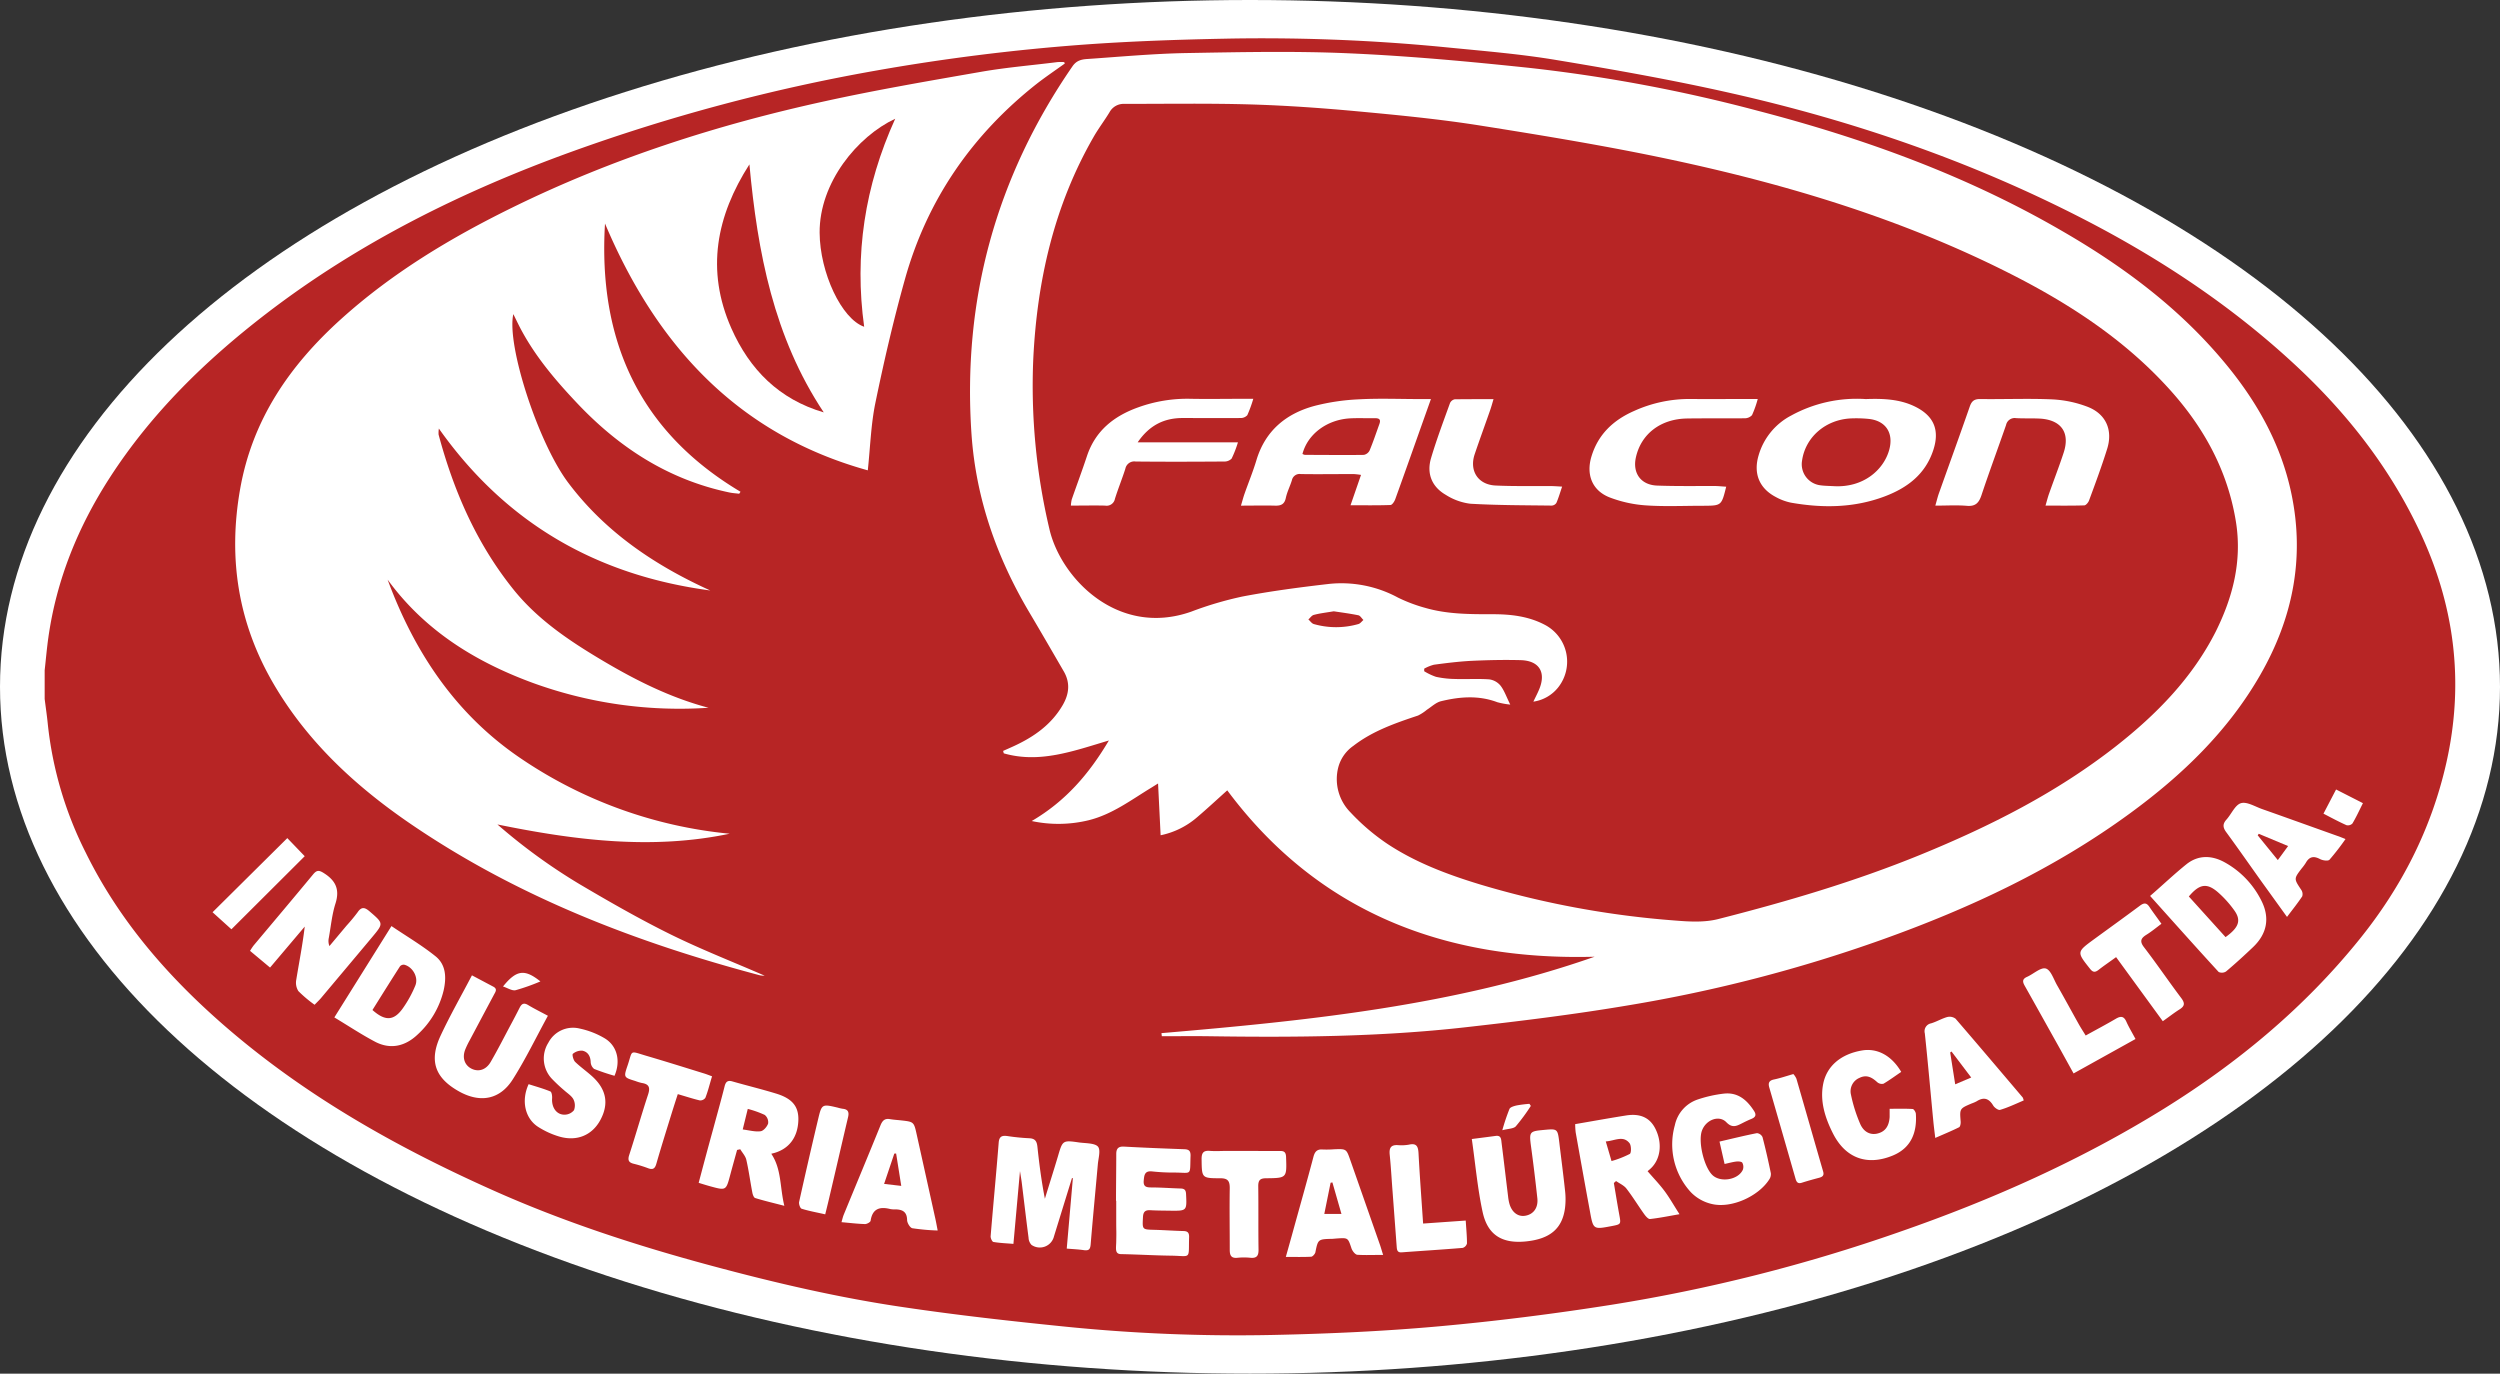
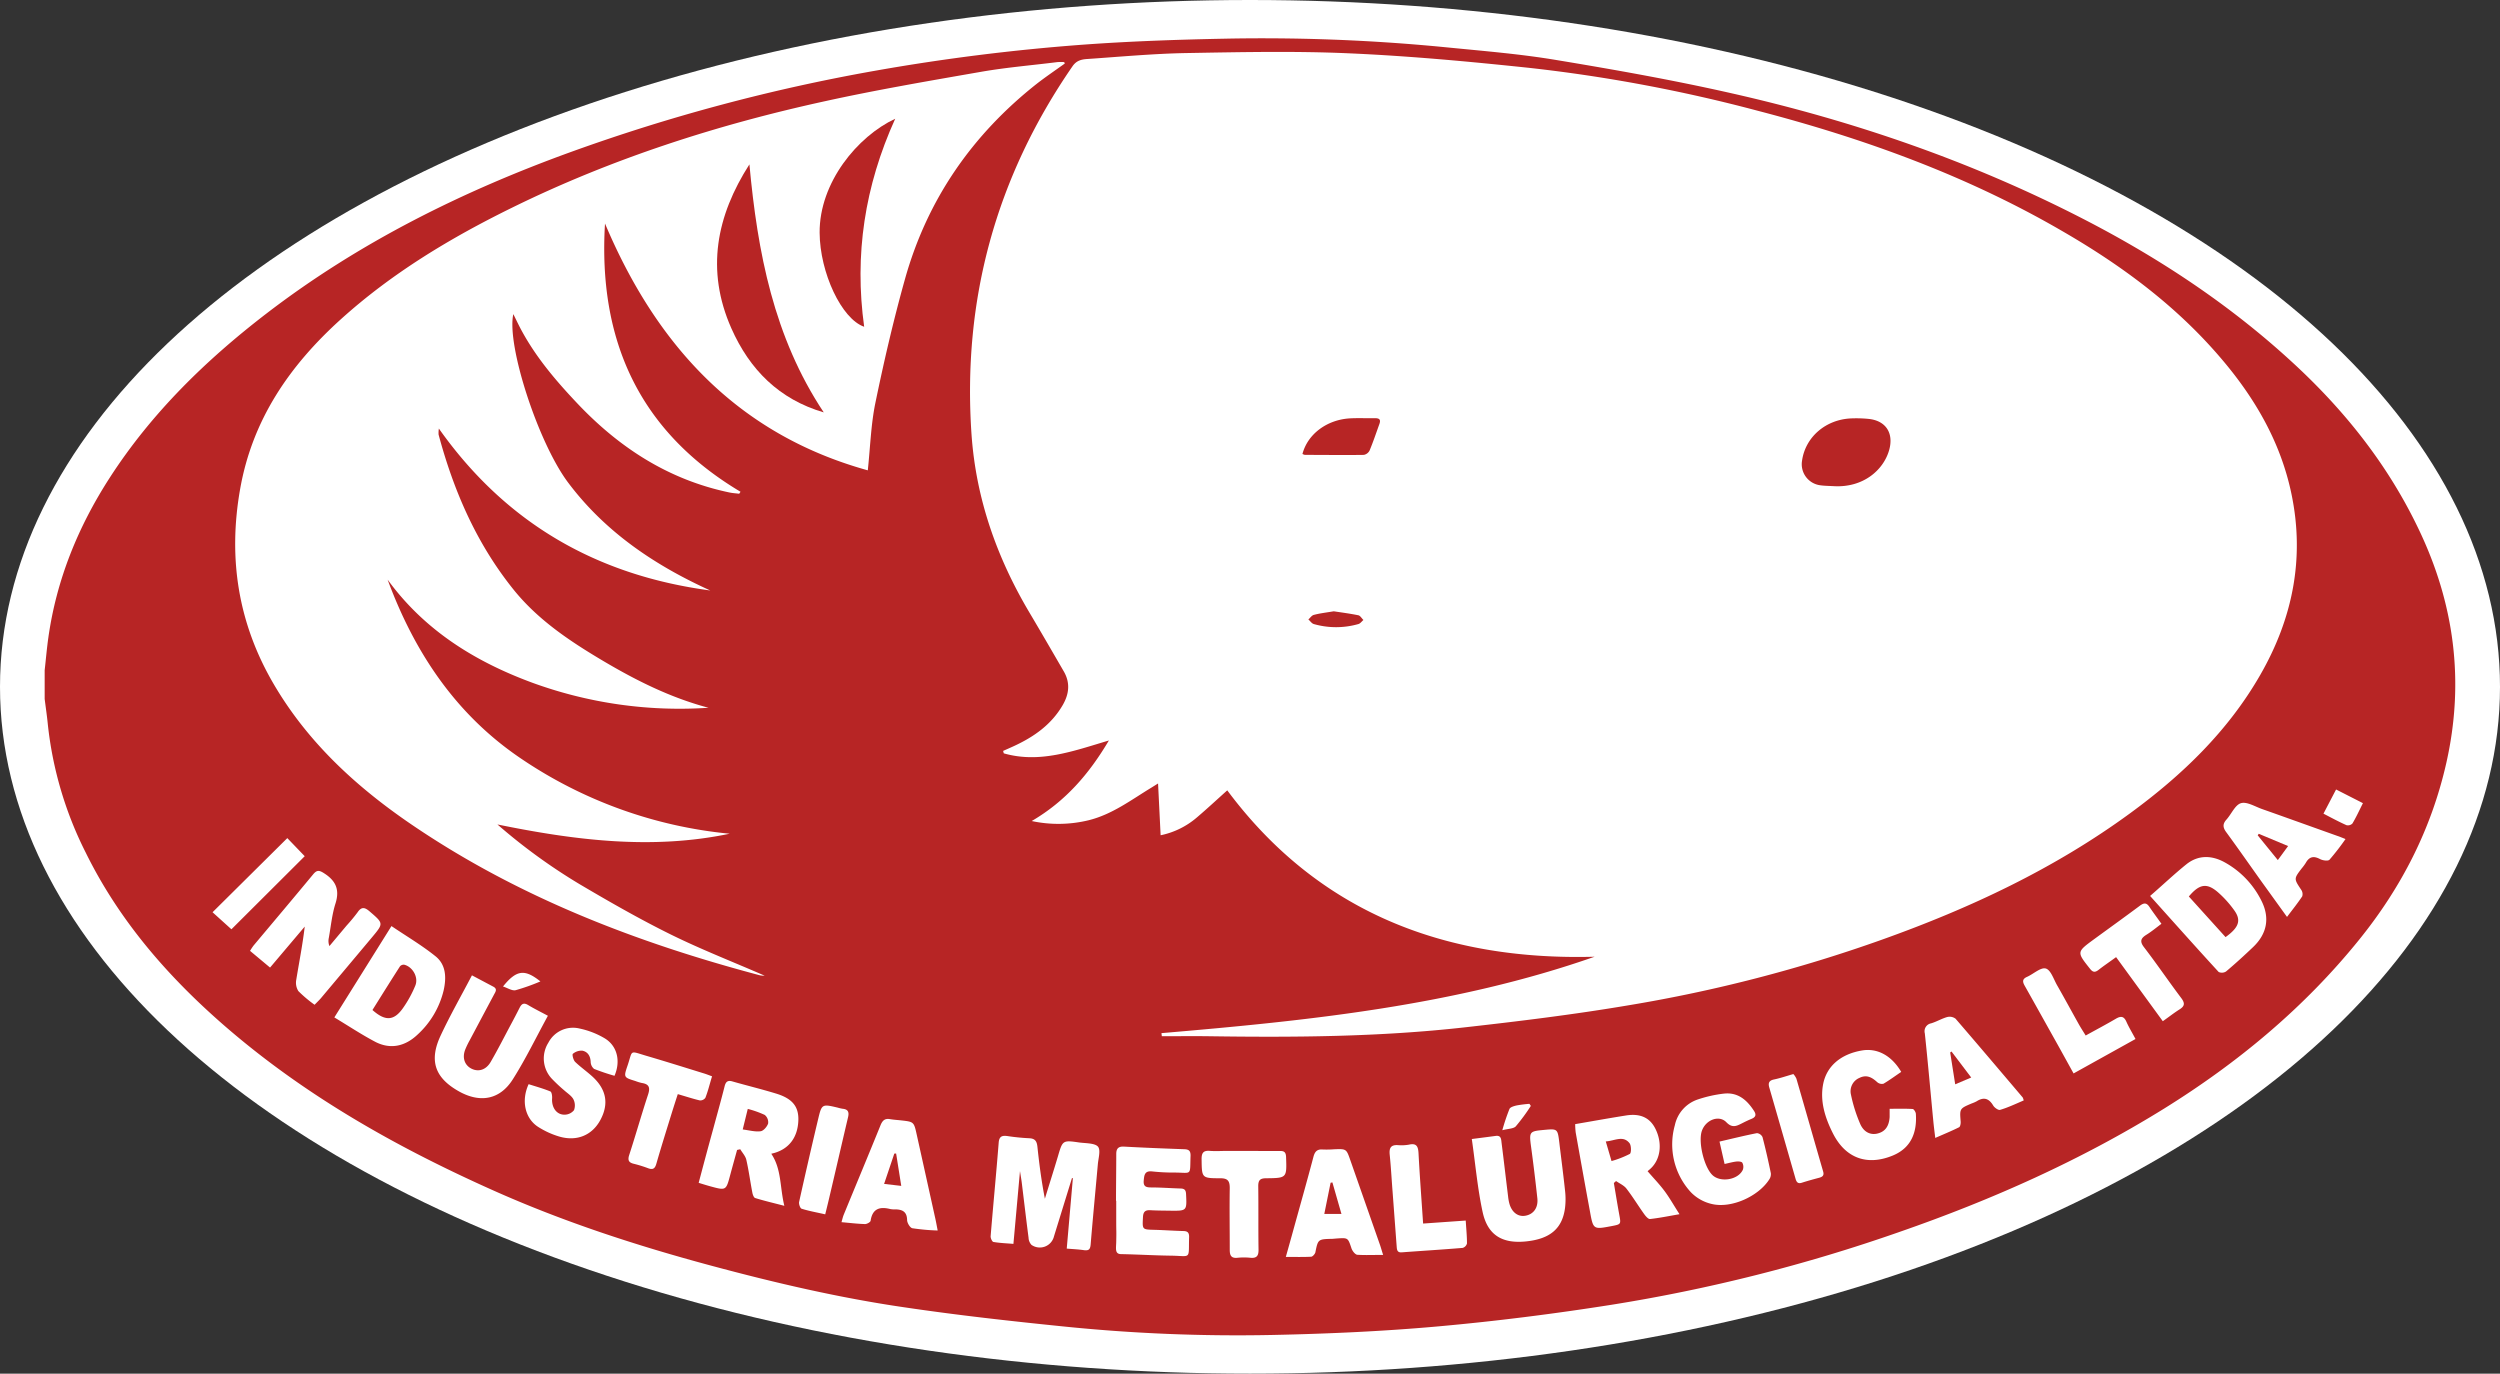
<svg xmlns="http://www.w3.org/2000/svg" viewBox="0 0 1749 961.01">
  <rect x="0" y="0" width="1749" height="961.01" fill="#333333" stroke="none" />
  <defs>
    <style>.cls-1{fill:#fff;}.cls-2{fill:#b72525;}.cls-3{fill:none;}</style>
  </defs>
  <title>Ativo 9</title>
  <g id="Camada_2" data-name="Camada 2">
    <g id="Camada_1-2" data-name="Camada 1">
      <ellipse class="cls-1" cx="874.5" cy="480.5" rx="874.5" ry="480.5" />
      <path class="cls-2" d="M31.25,489V468.9c.86-7.65,1.52-15.44,2.6-23,5.73-40.46,20.79-77.37,42.84-111.55,29.22-45.31,67.21-82.33,109.72-115C251.31,169.53,323.77,133.65,400.3,106A1282.63,1282.63,0,0,1,611.63,49.6,1445.46,1445.46,0,0,1,758.28,31.21c32.33-2.34,64.78-3.46,97.2-4.12A1313.59,1313.59,0,0,1,1010.76,33c26,2.6,52.28,4.67,78.1,9,40.75,6.75,81.59,14,121.78,23.09,86,19.38,168.95,47.91,247.51,88.44,52.72,27.21,101.83,59.69,145.53,99.91,36.32,33.34,66.57,71.29,88,115.92,25.42,52.61,32.68,107.3,19.73,164.52-10.41,46.06-31.36,86.94-60.9,123.48-38.39,47.56-84.67,86-136.45,118.19-58.37,36.21-120.72,63.95-185.46,86.41a1162.61,1162.61,0,0,1-201.36,50.89c-40.11,6.33-80.48,11.44-120.92,15.08-38.41,3.46-77,5.18-115.59,6a1193.33,1193.33,0,0,1-147.32-6c-36.76-3.73-73.49-7.83-110-13.23-45.8-6.62-90.89-17.15-135.59-29.17-52.43-14.09-104-30.87-153.53-53.07C276.71,802.23,212.57,766,156.34,717c-39.27-34.24-72.94-73.05-96.18-120.15a259.79,259.79,0,0,1-26.7-90.07C32.88,500.88,32,494.92,31.25,489Zm781.3,233.73.26,2.21c10.74,0,21.5-.13,32.24,0,60,.9,120,.49,179.62-6.2,38.32-4.3,76.65-9,114.66-15.44a1026.47,1026.47,0,0,0,177.24-45.89c61.74-22.05,120.59-49.61,173.71-88.49,36.34-26.59,68.36-57.33,91-96.76s31.16-81.32,21.9-126.21c-7.56-36.69-25.86-67.94-50-96-30.87-36.05-68.51-63.95-109.26-87.6C1376.9,123.2,1304.64,97,1229.82,77.52a1085.85,1085.85,0,0,0-160.3-30.08c-41.61-4.39-83.5-8.27-125.4-10.12-38-1.7-76.16-.86-114.24-.2-23.06.42-46.11,2.58-69.13,4.15-4,.26-7.59,1-10.36,5q-80.5,116.62-70.69,258c3.18,44.7,17.64,85.69,40.33,124,8.18,13.78,16.21,27.67,24.26,41.56,4.54,7.94,3.7,15.7-.86,23.53-7.92,13.58-20,22.05-33.82,28.47-2.58,1.21-5.23,2.34-7.83,3.51l.46,1.7c25.14,7.21,48.69-1.61,73.54-9-13.8,23.28-30.14,42.4-54,56.36a89.24,89.24,0,0,0,39.8-.55c16.47-4.06,29.77-14.22,43.9-22.8,1.37-.84,2.71-1.7,4.7-2.93l1.79,36.23a56.23,56.23,0,0,0,25.47-12.55c6.92-5.89,13.58-12.08,21.15-18.87,63.55,85.33,152.3,119.25,257,116.4-97.79,34.24-200.24,44.72-303,53.45ZM744.94,44.44l-.44-1a38.9,38.9,0,0,0-4.7,0c-17.49,2.2-35.08,3.66-52.41,6.62-37,6.46-74,12.77-110.58,20.82-75.61,16.56-149,40.2-218.6,74.42-43,21.12-83.9,45.69-119.69,78s-62,70.14-70.56,119.07c-8.49,48.4-1.32,93.67,23.4,136,23.88,40.9,57.9,72.15,96.6,98.5,74.48,50.71,157.24,82.53,243.78,105.49a16.91,16.91,0,0,0,3.22.22c-22.05-9.61-44.43-18.32-65.84-28.89s-42.71-22.76-63.44-35A403.12,403.12,0,0,1,348,576.79c53.93,11,107.8,17.93,162.49,6.48a313.4,313.4,0,0,1-147-53.27c-45-30.72-73.67-74-92.32-124.49,25.67,35.28,60.84,57.18,100.9,72a300.45,300.45,0,0,0,123.61,17.64c-26.46-7-50.45-19-73.71-32.77-23.59-14-46.31-29.11-63.57-51-25.36-31.91-41.12-68.36-51.57-107.38a21.06,21.06,0,0,1,.2-4.19c47.16,66.66,111,102.78,189.87,113.29-38.85-17.64-73.51-40.92-99.45-75.5-21.08-28.11-43.17-96.42-38.32-117.84,1.92,3.84,3.7,7.67,5.71,11.38,10.32,19.1,24.26,35.43,39.07,51.09,29.41,31.09,63.95,53.43,106.41,62.31,2.21.46,4.54.6,6.81.88l.95-1.37c-71.31-42.49-99.73-106.52-94.82-187.65,35.9,85,92.61,147.32,183.85,172.65,1.74-16.47,2.21-31.93,5.23-46.83,6-29.11,12.72-58.17,20.73-86.79,15.57-55.76,47.05-101.21,92.48-137C731.78,53.61,738.44,49.11,744.94,44.44Zm1.35,829.08c4.41.37,8.16.53,11.8,1.06s4.63-.46,4.94-4.06c1.52-18.61,3.35-37.2,5-55.79.37-4.41,2.21-10.32,0-12.66s-8.36-2.21-12.79-2.76c-11.88-1.72-11.8-1.65-15.15,9.77C737.14,819,734,828.78,731,838.64c-2.36-12.17-3.95-24.26-5.2-36.18-.4-3.9-1.5-6-5.89-6.15a148.1,148.1,0,0,1-15.24-1.54c-3.81-.49-5.69.35-6,4.81-1.72,21.79-3.84,43.53-5.62,65.29-.11,1.32,1.06,3.86,1.94,4,4.41.77,9,.93,14,1.35l4.59-50.94c.55,3.62,1,6,1.28,8.38,1.57,12.77,3.06,25.53,4.72,38.28a7.7,7.7,0,0,0,2.07,5,10.19,10.19,0,0,0,15.72-6q6.31-20.4,12.59-40.79l.62.15ZM220.09,702.94c1.65-1.72,3-3,4.26-4.41q18-21.41,36-42.89c8.09-9.7,8-9.61-1.74-18-3.29-2.84-5.62-3.53-8.4.55a120.68,120.68,0,0,1-7.74,9.35l-12,14.33a9.7,9.7,0,0,1-.44-5.67c1.48-8.14,2.21-16.47,4.72-24.26,3-9.59.15-15.79-8-21-3.44-2.21-5.07-2.4-7.67.75-13.8,16.69-27.78,33.23-41.7,49.83a41.89,41.89,0,0,0-2.45,3.7l14,11.69,24.26-28.67c-1.48,12.66-3.92,24.87-5.91,37.13a11,11,0,0,0,1.46,8A89.33,89.33,0,0,0,220.09,702.94ZM488.77,827.5c3.2,1,5.67,1.76,8.18,2.45,11,3,11,3,13.91-7.94,1.57-5.84,3.2-11.66,4.81-17.51l2.21-.49c1.48,2.47,3.66,4.76,4.26,7.43,1.72,7.54,2.73,15.24,4.19,22.84.26,1.41,1,3.55,2,3.86,6.26,1.94,12.68,3.44,20.4,5.45-3.22-13.08-1.85-25.6-9.15-36.43l2.21-.57c10.47-3.06,16.41-11.2,16.74-23,.26-9.46-4.21-15.06-15.55-18.52-10.1-3.09-20.35-5.58-30.52-8.49-3.35-1-4.72.18-5.53,3.42-2.49,9.9-5.27,19.73-7.92,29.59-3.44,12.39-6.73,24.78-10.21,37.88ZM1102,786.44a52.77,52.77,0,0,0,.35,5.8c3.31,18.54,6.62,37.11,10.05,55.63,2.21,12.33,2.43,12.3,14.91,9.94,6.84-1.3,6.77-1.28,5.53-8-1.35-7.39-2.54-14.77-3.79-22.18l1.54-1.37c2.45,1.72,5.49,3,7.25,5.27,4.41,5.71,8.18,11.91,12.37,17.79,1.06,1.48,2.89,3.64,4.15,3.51,6.62-.73,13.23-2.09,20.62-3.37-4-6.2-6.92-11.44-10.47-16.21s-7.81-9.17-11.86-13.87c.37-.33,1.32-1.1,2.21-1.94,6.86-6.42,8.25-17.42,3.42-27.43-3.84-8-10.61-11.25-20.79-9.61C1125.9,782.23,1114.3,784.33,1102,786.44ZM233.91,711.78c10.05,6.06,19,12,28.47,17,10.8,5.67,21.08,3.18,29.66-4.9A61.25,61.25,0,0,0,310.34,693c2-8.82,1.85-17.95-5.6-23.95-9.5-7.65-20.13-13.91-30.87-21.17Zm1270.28-85c16.34,18.21,32,35.81,48,53.23a5.42,5.42,0,0,0,5.14-.35c6.46-5.45,12.72-11.16,18.85-17,9.88-9.37,12-20.57,5.82-32.68a62.2,62.2,0,0,0-25.62-26.7c-8.82-4.87-18.15-5.31-26.46,1.12C1521.3,611.3,1513.25,619,1504.19,626.82ZM1206.52,814.32c3.24-.71,5.76-1.43,8.33-1.72,1.39-.15,3.59,0,4.1.9a6.06,6.06,0,0,1,.33,4.9c-3.26,7-15.44,9.06-21.15,3.79-6-5.58-10.28-23.55-7.43-31.24s12-11,17-5.89c4.06,4.23,7.06,2.82,10.89.86,2.21-1.12,4.41-2.21,6.62-3.11,2.93-1.17,3.75-2.76,1.9-5.62-5-7.76-11.42-13.23-21.21-12.08a89.43,89.43,0,0,0-18.41,4.17,24.26,24.26,0,0,0-15.77,17.95A49.44,49.44,0,0,0,1182.86,834a29.55,29.55,0,0,0,14.8,8.33c13.63,3.24,32.57-5.38,40.11-17.2a6.61,6.61,0,0,0,1.1-4.41c-1.74-8.45-3.64-16.87-5.82-25.2a4.9,4.9,0,0,0-3.86-2.78c-8.58,1.68-17.09,3.79-26.22,5.91ZM383.39,710.68c-5.25-2.82-9.68-5-13.87-7.52-2.82-1.7-4.41-1.17-5.89,1.65-2,3.95-4,7.83-6.11,11.73-4.72,8.82-9.26,17.84-14.29,26.46-3.24,5.6-8.62,7.1-13.45,4.61s-6.62-7.78-4.17-13.67a59.25,59.25,0,0,1,3-6.17q8.43-15.88,16.89-31.75c1-1.94,2.82-4.06-.4-5.76l-14.93-7.92c-7.52,14.38-15.3,28-21.92,42.18-8.31,17.79-3.86,29.81,13.23,39.23,14.6,8,28.27,5.56,37.24-8.58S374.92,726,383.3,710.66Zm646.29,86.22c2.54,17.64,4,34.55,7.56,51s14,22.34,30.63,20.57,25.27-9,27.06-23.7a51.56,51.56,0,0,0,0-11.6c-1.19-11.2-2.67-22.38-4-33.58-1.21-10-1.21-10-11-9.08s-10.23,1.21-8.82,11.55q2.45,18.06,4.41,36.18c.73,6.62-2.58,11.2-8.22,12.26-5.25,1-9.68-2.32-11.38-8.62a33.24,33.24,0,0,1-.84-4.67c-1.54-12.59-3-25.18-4.59-37.77-.29-2.32-.2-5.27-4.06-4.76-5.23.71-10.5,1.37-16.78,2.18ZM780.91,840.11l0,13.56c0,10.39.2,5,0,15.44-.13,4.41-1,8.2,3.31,8.27,11.62.22,23.26.93,34.88,1.08,14.69.2,12.3,3.15,12.81-13.23,0-3-1.21-3.95-4.08-4-6.62-.15-13.38-.66-20.09-.84-8.82-.22-8.56-.13-8.11-9,.2-3.75,1.7-4.92,5.2-4.72,4.56.26,9.17.26,13.76.33,11.84.15,11.75.13,11.18-11.64-.13-2.67-1-3.79-3.68-3.88-6.88-.2-13.74-.73-20.62-.75-3.57,0-5.71-.53-5.31-4.87.35-3.9.73-6.92,5.91-6.33a137.37,137.37,0,0,0,15.3.79c12.88,0,11,2.76,11.55-11.91,0-3.22-1.12-4.28-4.28-4.41-14.09-.49-28.18-1.06-42.25-1.83-4-.22-5.45,1.41-5.45,5.12,0,11-.18,21.9-.18,32.81Zm-351-87.49c4.41-10.21,2-20.86-6.84-26.2a58,58,0,0,0-17.51-6.84,19.43,19.43,0,0,0-21.94,9.92,20.66,20.66,0,0,0,2.67,25.42,115.14,115.14,0,0,0,8.47,7.92c2.21,2,5,3.7,6.37,6.17a9.48,9.48,0,0,1,.44,7.67,8.53,8.53,0,0,1-6.5,3.15c-5.69.13-9.24-5-8.82-11.42.13-1.63-.26-4.41-1.21-4.83-5-2.05-10.19-3.48-15.21-5.09-5.29,11.44-2.6,23.92,6.62,29.86a58,58,0,0,0,14.77,6.77c12.37,3.64,23.09-.93,28.8-11.58,6.06-11.29,4.28-21.37-5.6-30.41-3.9-3.55-8.31-6.62-12.06-10.25-1.28-1.26-2.21-5.14-1.59-5.62a9.39,9.39,0,0,1,6.62-2.21c3.73.75,5.64,3.64,5.84,7.76a6.61,6.61,0,0,0,2.4,5A149.29,149.29,0,0,0,429.87,752.62Zm985.86,17.27a9.39,9.39,0,0,0-.64-2.05c-15.61-18.39-31.2-36.82-47-55.13a6.88,6.88,0,0,0-5.87-1.19c-3.86,1.08-7.41,3.26-11.25,4.41a5.6,5.6,0,0,0-4.51,6.51q0,.23.1.46c2.21,20.66,4,41.34,6,62,.33,3.4.79,6.79,1.3,11.2,6.2-2.71,11.53-4.9,16.67-7.47.84-.42,1.21-2.65,1.1-4-.71-9.06-.77-9.06,7.78-12.68a22.91,22.91,0,0,0,3.4-1.48c5-3.18,8.6-2.07,11.62,3,.9,1.5,3.59,3.37,4.78,3C1404.75,774.85,1410.13,772.29,1415.73,769.89ZM1600,641.47c4.06-5.38,7.56-9.75,10.65-14.4a5.34,5.34,0,0,0-.71-4.54c-5.16-7.76-5.23-7.72.33-15a34.9,34.9,0,0,0,2.82-3.81c2.45-4.41,5.51-5.09,10-2.71,1.85,1,5.62,1.52,6.62.46A172.93,172.93,0,0,0,1640.92,587c-2.54-1-4.12-1.7-5.73-2.21-17.64-6.28-35.1-12.59-52.68-18.79-4.94-1.74-10.65-5.34-14.77-4.08s-6.62,7.63-10.19,11.55c-2.73,3.06-2.43,5.56,0,8.82,8.42,11.49,16.56,23.2,24.85,34.79,5.58,7.72,11.18,15.5,17.53,24.32ZM656,860.86c-.68-3.48-1.1-5.87-1.63-8.25q-6.48-29.35-13-58.7c-2-9.08-2-9.08-10.89-10.08-2.62-.29-5.27-.44-7.85-.88-3.64-.64-5.27,1-6.62,4.28-8.45,20.86-17.13,41.63-25.69,62.47-.62,1.52-1,3.15-1.61,5.34,6,.53,11.25,1.17,16.47,1.32,1.35,0,3.77-1.35,3.9-2.34,1.3-8.64,6.62-10,13.85-8.14a16.84,16.84,0,0,0,3.68.2c4.83.13,7.89,1.74,8,7.41,0,2.05,2.05,5.45,3.66,5.78A148.64,148.64,0,0,0,656,860.86Zm311.63,17.07c-1-3.15-1.46-4.81-2-6.44l-20.95-59.84c-2.78-7.94-2.76-7.94-11.38-7.61a66.71,66.71,0,0,1-7.94.15c-3.92-.31-5.51,1.48-6.48,5.14-4.41,16.69-9.11,33.3-13.72,49.94-1.81,6.62-3.64,13.08-5.6,20.07,6.62,0,12.17.15,17.64-.13,1.08,0,2.58-1.72,3-2.93,1.87-9.37,1.87-9.37,12-9.59l3.15-.26c7.81-.53,7.65-.49,10.17,7,.6,1.76,2.51,4.21,4,4.41C955.15,878.2,960.9,877.93,967.63,877.93Zm362.48-128c-6.79-11.58-16.87-16.87-27.58-15-14.84,2.56-24.52,11-27,23.24s1.37,24.12,6.95,35.06c8.82,17.18,23.92,22.51,41.7,15.19,13-5.36,17-16.32,16.16-29.08,0-1.26-1.41-3.42-2.21-3.48-5.34-.33-10.69-.15-16.14-.15v5.76c-.44,6.62-3.26,10.39-8.82,11.62-4.63,1-9.24-1-11.77-6.79a105.35,105.35,0,0,1-6.46-20.44,10.17,10.17,0,0,1,6-11.8c5-2.43,8.69-.33,12.33,3a5,5,0,0,0,4.41,1.12c4.19-2.47,8.14-5.4,12.46-8.31ZM870.43,805.17H858.79c-4.06,0-8.14.29-12.15,0-4.65-.42-6.06,1.21-6,5.91.18,13,0,13.23,13.08,13.23,5.16,0,6.62,1.81,6.62,6.79-.24,14.44,0,28.91,0,43.37,0,3.92,1.1,5.93,5.42,5.47a45.27,45.27,0,0,1,9,0c4.41.42,5.78-1.35,5.71-5.71-.22-14.8,0-29.61-.2-44.43,0-4.23,1.39-5.45,5.47-5.49,14.6-.13,14.51-.24,14-14.77-.11-3.15-1.06-4.41-4.3-4.3C887,805.32,878.7,805.17,870.43,805.17Zm641.66-158.94c-3.09-4.41-5.84-8-8.36-11.77-1.9-2.84-3.62-3-6.42-1-10.74,8-21.63,15.83-32.46,23.73-12,8.82-12,8.82-2.8,20.42,1.92,2.45,3.35,3,6,1,3.81-3,7.92-5.76,12.37-9l32.68,44.83c4.28-3,7.89-5.87,11.75-8.29s3.66-4.56,1.08-8c-8.82-11.71-17-23.79-25.93-35.41-3.09-4-2.45-6.2,1.48-8.69,3.64-2.23,6.88-4.94,10.72-7.81ZM498.16,753c-2.36-.86-4.28-1.65-6.24-2.21-13.23-4.1-26.46-8.25-39.89-12.19-12-3.55-9.24-4.15-13,6.88-2.8,8.25-2.65,8.29,5.42,10.78a32.1,32.1,0,0,0,4.54,1.39c5.14.77,6,3.24,4.41,8.07-4.61,14-8.64,28.29-13.23,42.38-1.12,3.55-.37,5.23,3.24,6.09a87.14,87.14,0,0,1,10.08,3.13c3.24,1.19,4.7.26,5.67-3.09,3.31-11.51,6.9-22.93,10.43-34.38,1.48-4.78,3-9.53,4.59-14.4,5.69,1.65,10.54,3.26,15.44,4.41a4.41,4.41,0,0,0,3.86-1.83C495.36,763.27,496.51,758.29,498.16,753Zm952.56-2.05L1494,726.89c-2.32-4.41-4.61-8.11-6.37-12.08s-3.92-4.12-7.39-2.09c-6.79,4-13.78,7.67-21.1,11.73-1.72-2.82-3.24-5.14-4.61-7.54-5.16-9.24-10.19-18.52-15.44-27.72-2.4-4.21-4.41-10.74-7.94-11.64s-8.51,3.84-13,5.84c-3.37,1.5-3.29,3.35-1.68,6.22,7.89,14,15.66,28,23.44,41.9,3.53,6.35,7,12.66,10.76,19.47ZM995.61,856c-1.12-16.74-2.34-32.83-3.2-49-.24-4.67-1.17-7.45-6.62-6.22a29.48,29.48,0,0,1-7.89.35c-5.18-.29-6.11,2.34-5.64,6.9.88,8.58,1.32,17.18,2,25.78l2.87,38.41c.18,2.21.4,4.17,3.53,3.92,14.2-1.06,28.44-1.92,42.64-3.11a4.41,4.41,0,0,0,3-3.13c0-5.18-.53-10.36-.88-16ZM161.9,650.13,213.18,599,201,586.34l-52.3,51.86ZM1254.63,751.41c-5.07,1.46-9.26,2.91-13.54,3.79-3.55.73-4.19,2.58-3.29,5.64q9.22,31.91,18.37,63.83c.71,2.47,1.74,3.64,4.41,2.76,4-1.28,8.09-2.4,12.15-3.48,2.45-.66,3.53-1.72,2.73-4.41-6.26-21.61-12.41-43.24-18.68-64.85A11.66,11.66,0,0,0,1254.63,751.41ZM577.32,849.55c1.1-4.41,2.05-8.25,2.91-12,4.41-18.65,8.67-37.33,13.08-56,.79-3.35.13-5.47-3.68-5.84a27.34,27.34,0,0,1-3.59-.82c-11-2.6-11.14-2.62-13.74,8.33q-6.81,28.66-13.23,57.62c-.33,1.48.71,4.41,1.72,4.78C566,847.26,571.48,848.21,577.32,849.55Zm1057-297.23-8.82,16.91c5.78,3,10.85,5.73,16.1,8.07a4.41,4.41,0,0,0,4.15-1.17c2.65-4.41,4.83-9.22,7.36-14.24ZM378.07,686.6c-11-8.82-16.76-8.11-26.17,3.55,3.18,1,6.26,3.15,8.82,2.6A143.79,143.79,0,0,0,378.07,686.6Zm692.86,87.05-.93-1.41a85.69,85.69,0,0,0-8.82,1.1c-1.87.42-4.54,1.15-5.16,2.49a145.17,145.17,0,0,0-5,14.88c4.15-1.1,7.83-1,9.44-2.73A136.84,136.84,0,0,0,1071,773.66Z" />
      <path class="cls-3" d="M812.55,722.79c102.73-8.82,205.07-19.21,302.83-53.54-104.65,2.84-193.4-31.09-257-116.4-7.59,6.79-14.22,13-21.15,18.87a56.23,56.23,0,0,1-25.45,12.52L810,548c-2,1.23-3.31,2.21-4.7,2.93-14.13,8.58-27.43,18.74-43.9,22.8a89.24,89.24,0,0,1-39.8.55c23.9-14,40.22-33.08,54-56.36-24.85,7.39-48.51,16.21-73.54,9l-.46-1.7c2.6-1.17,5.25-2.21,7.83-3.51,13.78-6.5,25.93-14.88,33.82-28.47,4.56-7.83,5.4-15.57.86-23.53-8-13.91-16-27.78-24.26-41.56-22.76-38.32-37.13-79.38-40.33-124q-10.05-141.41,70.69-258c2.89-4,6.42-4.67,10.47-4.94,23-1.54,46.06-3.73,69.13-4.15,38.08-.68,76.23-1.5,114.24.2,41.9,1.87,83.79,5.73,125.38,10.14a1085.85,1085.85,0,0,1,160.33,30.05c74.79,19.54,147.07,45.73,214.15,84.8,40.75,23.75,78.34,51.55,109.26,87.6,24.1,28.11,42.38,59.36,50,96,9.26,44.89.82,86.88-21.9,126.21s-54.68,70.14-91,96.76c-53.12,38.83-112.06,66.44-173.71,88.49a1026.48,1026.48,0,0,1-177.22,46.17c-38,6.35-76.34,11-114.66,15.44-59.69,6.62-119.64,7.1-179.62,6.2-10.74-.15-21.48,0-32.24,0Zm244-229.85a56.49,56.49,0,0,1-9.11-1.59c-13.23-4.94-26.46-3.9-39.54-.66-3.51.86-6.62,3.86-9.7,5.91a31.29,31.29,0,0,1-6.24,4.08c-15.92,5.29-31.75,10.78-45.25,21.21a26.59,26.59,0,0,0-10.61,15.28,33.08,33.08,0,0,0,8.67,31.31,148.86,148.86,0,0,0,25.58,21.85c19.85,13.23,42,21.45,64.65,28.4a641.66,641.66,0,0,0,136.91,25.36c9.92.79,20.46,1.39,29.92-1,48.16-12.26,95.81-26.31,141.91-45.14,48.51-19.85,94.93-43.31,136.38-75.74,28.47-22.27,53.41-47.72,69.72-80.46,12-24.12,18.5-49.35,14.22-76.65-5.82-37-23.31-68-48.51-95.12-31.49-34-69.77-58.65-110.78-79.38-74.66-37.62-154-61.61-235.38-79-44.21-9.46-88.91-16.82-133.58-23.9-28.67-4.54-57.68-7.34-86.61-10.05-24.92-2.32-49.92-4.08-75-4.81-29.24-.84-58.54-.29-87.8-.37a11.2,11.2,0,0,0-10.41,5.82c-3.55,5.87-7.74,11.38-11.16,17.33-27.47,48.07-39.38,100.42-42,155.14a435.69,435.69,0,0,0,11.25,119.07c7.89,34.4,47.91,76,99.23,57.93a245.55,245.55,0,0,1,36-10.65c20-3.75,40.33-6.37,60.62-8.82A83.22,83.22,0,0,1,978,417.83a108.29,108.29,0,0,0,19.21,7.25c15.24,4.41,30.87,4.52,46.66,4.41,12.59,0,25,1.28,36.49,7.21a29.06,29.06,0,0,1,9.9,43.77,27.12,27.12,0,0,1-17.49,10.12c1.68-3.51,2.87-5.82,3.9-8.2,5.27-12.15.35-20.48-12.83-20.84-11.62-.31-23.28,0-34.91.51-8.6.42-17.18,1.57-25.71,2.69a29.06,29.06,0,0,0-6.81,2.76v1.76a40.73,40.73,0,0,0,8.25,3.92,66.79,66.79,0,0,0,13.08,1.5c8.09.22,16.21-.31,24.26.29a12.33,12.33,0,0,1,7.83,4.41C1052.47,483.06,1053.91,487.36,1056.58,492.94ZM933.1,427.67c-5.76,1-9.94,1.46-14,2.49-1.43.37-2.51,2.07-3.77,3.18,1.26,1.1,2.34,2.76,3.77,3.2a56.69,56.69,0,0,0,31.24,0c1.32-.35,2.34-1.87,3.51-2.84-1.17-1.15-2.21-3-3.55-3.29C944.12,429.19,937.79,428.4,933.1,427.67Z" />
      <path class="cls-3" d="M744.94,44.44c-6.48,4.72-13.23,9.24-19.45,14.2C680,94.38,648.65,139.83,633,195.59c-8,28.67-14.69,57.68-20.73,86.79-3.09,14.91-3.48,30.36-5.23,46.83-91.2-25.34-148-87.6-183.85-172.65-4.9,81.12,23.55,145.16,94.82,187.65l-.95,1.37c-2.21-.29-4.56-.42-6.81-.88-42.42-8.91-77-31.24-106.37-62.34-14.82-15.66-28.67-32-39.07-51.09-2-3.7-3.79-7.54-5.71-11.38-4.85,21.41,17.24,89.72,38.32,117.84,25.93,34.6,60.59,57.82,99.45,75.5C418,402.71,354.17,366.59,307,299.93a21.06,21.06,0,0,0-.2,4.19c10.45,39,26.22,75.48,51.57,107.38,17.35,21.83,40,37,63.57,51,23.24,13.78,47.28,25.8,73.71,32.77a300.45,300.45,0,0,1-123.61-17.64c-40.06-14.84-75.23-36.74-100.9-72,18.65,50.49,47.25,93.76,92.32,124.49a313.4,313.4,0,0,0,147,53.27C455.8,594.79,402,587.75,348,576.86a403.12,403.12,0,0,0,57.68,41.9c20.73,12.33,41.76,24.26,63.39,34.95s43.75,19.27,65.84,28.89a16.91,16.91,0,0,1-3.22-.22c-86.55-23-169.3-54.77-243.78-105.49-38.7-26.35-72.77-57.59-96.6-98.5C166.59,436,159.4,390.63,168,342.29c8.58-48.84,34.79-86.66,70.56-119.07s76.65-56.84,119.69-78c69.66-34.16,143-57.79,218.6-74.31,36.63-8,73.62-14.33,110.56-20.75,17.33-3,34.93-4.52,52.41-6.62a38.9,38.9,0,0,1,4.7,0ZM524.29,115c-23.06,36-30.65,74-12.68,114.66,12.83,29,33.43,49.79,64.65,58.9C541.29,235.81,530,176.39,524.29,115Zm102-31.88c-26.46,12.37-53.07,44.61-52.92,79.71.15,28,15.44,60.42,31.16,65.84-7-50.32.37-98.39,21.76-145.6Z" />
      <path class="cls-3" d="M746.27,873.52l4.26-49.13-.62-.15q-6.28,20.4-12.59,40.79a10.19,10.19,0,0,1-15.72,6,7.7,7.7,0,0,1-2.07-5c-1.68-12.74-3.15-25.51-4.72-38.28-.29-2.38-.73-4.76-1.28-8.38l-4.59,50.94c-5-.42-9.57-.57-14-1.35-.88-.15-2.05-2.67-1.94-4,1.81-21.76,3.92-43.53,5.62-65.29.35-4.41,2.21-5.31,6-4.81a148.1,148.1,0,0,0,15.24,1.54c4.41.11,5.49,2.21,5.89,6.15,1.26,12,2.87,24,5.2,36.18,3-9.83,6.2-19.67,9.08-29.55,3.35-11.42,3.29-11.51,15.15-9.77,4.41.64,10.43.13,12.79,2.76s.29,8.31,0,12.66c-1.63,18.61-3.46,37.18-5,55.79-.29,3.59-1.57,4.54-4.94,4.06S750.76,874,746.27,873.52Z" />
      <path class="cls-3" d="M220.09,702.94a89.32,89.32,0,0,1-11.4-9.79,11,11,0,0,1-1.46-8c2-12.28,4.41-24.48,5.91-37.13l-24.26,28.67-14-11.69a41.89,41.89,0,0,1,2.45-3.7c13.89-16.6,27.89-33.08,41.7-49.83,2.6-3.15,4.26-3,7.67-.75,8.11,5.25,11,11.42,8,21-2.43,7.85-3.22,16.18-4.72,24.26a9.7,9.7,0,0,0,.44,5.67l12-14.31a120.68,120.68,0,0,0,7.74-9.35c2.78-4.08,5.12-3.4,8.4-.55,9.72,8.42,9.86,8.33,1.74,18q-17.95,21.48-36,42.89C223.09,699.9,221.74,701.22,220.09,702.94Z" />
      <path class="cls-3" d="M488.77,827.5c3.48-13.1,6.75-25.49,10.08-37.9,2.65-9.86,5.42-19.69,7.92-29.59.82-3.24,2.21-4.41,5.53-3.42,10.14,2.91,20.42,5.42,30.52,8.49,11.36,3.46,15.81,9.08,15.55,18.52-.33,11.75-6.26,19.85-16.74,23l-2.21.57c7.3,10.83,5.93,23.35,9.15,36.43-7.72-2-14.11-3.51-20.4-5.45-1-.31-1.72-2.45-2-3.86-1.46-7.61-2.47-15.3-4.19-22.84-.62-2.67-2.8-5-4.26-7.43l-2.21.49c-1.61,5.84-3.24,11.66-4.81,17.51-2.93,11-2.91,11-13.91,7.94C494.43,829.27,492,828.47,488.77,827.5Zm30.87-37.33c4.67.6,8.69,1.79,12.46,1.28,2-.26,4.41-3.18,5.25-5.42a6.62,6.62,0,0,0-2.38-6,68.93,68.93,0,0,0-11.82-4.21Z" />
      <path class="cls-3" d="M1102,786.44c12.28-2.21,23.88-4.23,35.52-6.09,10.17-1.63,17,1.63,20.79,9.61,4.81,10,3.44,21-3.42,27.43-.9.84-1.83,1.61-2.21,1.94,4.06,4.7,8.25,9,11.86,13.87s6.62,10,10.47,16.21c-7.39,1.28-14,2.65-20.62,3.37-1.26.13-3.11-2-4.15-3.51-4.19-5.89-8-12.08-12.37-17.79-1.76-2.21-4.81-3.55-7.25-5.27l-1.54,1.37c1.26,7.39,2.45,14.8,3.79,22.18,1.23,6.77,1.3,6.77-5.53,8-12.48,2.36-12.59,2.38-14.91-9.94-3.46-18.52-6.75-37.07-10.05-55.63A52.76,52.76,0,0,1,1102,786.44Zm21.39,12.17,4,13.67a68.35,68.35,0,0,0,12.79-5c1.12-.68,1.1-5.89-.22-7.54-4.48-5.49-10.17-1.61-16.54-1.23Z" />
      <path class="cls-3" d="M233.91,711.78l39.93-63.95c10.74,7.25,21.34,13.54,30.87,21.17,7.45,6,7.63,15.21,5.6,23.95A61.25,61.25,0,0,1,292,723.82c-8.58,8.07-18.85,10.56-29.66,4.9C252.9,723.82,244,717.85,233.91,711.78Zm26.66-5.18c9,8,15.06,7.63,21.45-1.48a80.57,80.57,0,0,0,8.51-15.66c2.36-5.76-1.85-13.08-7.72-14.58a3.44,3.44,0,0,0-3,1.12C273.34,686.21,267,696.48,260.57,706.6Z" />
      <path class="cls-3" d="M1504.19,626.82c9-7.87,17.07-15.44,25.78-22.34,8.22-6.44,17.51-6,26.46-1.12a62.2,62.2,0,0,1,25.62,26.7c6.2,12.11,4.08,23.31-5.82,32.68-6.13,5.82-12.39,11.51-18.85,17a5.42,5.42,0,0,1-5.14.35C1536.27,662.66,1520.57,645,1504.19,626.82Zm27.08.33,25.64,28.42c9.48-6.79,11.16-11.8,6-18.85a74.27,74.27,0,0,0-11.27-12.46c-7.81-6.79-13-6-20.37,2.91Z" />
      <path class="cls-3" d="M1206.52,814.32l-3.44-15.63c9.13-2.21,17.64-4.21,26.22-5.91a4.9,4.9,0,0,1,3.86,2.78c2.21,8.33,4.08,16.76,5.82,25.2a6.61,6.61,0,0,1-1.1,4.41c-7.54,11.82-26.46,20.44-40.11,17.2A29.55,29.55,0,0,1,1183,834a49.44,49.44,0,0,1-11.18-46.79,24.26,24.26,0,0,1,15.77-17.95,89.43,89.43,0,0,1,18.41-4.17c9.79-1.19,16.23,4.41,21.21,12.08,1.85,2.89,1,4.41-1.9,5.62-2.21.9-4.41,2-6.62,3.11-3.81,2-6.81,3.37-10.89-.86-5-5.16-14.24-1.48-17,5.89s1.43,25.67,7.43,31.24c5.67,5.27,17.88,3.18,21.15-3.79a6.06,6.06,0,0,0-.33-4.9c-.49-.84-2.71-1-4.1-.9A73.39,73.39,0,0,0,1206.52,814.32Z" />
      <path class="cls-3" d="M383.3,710.66c-8.4,15.44-15.7,30.45-24.65,44.52s-22.62,16.6-37.24,8.58c-17.11-9.39-21.56-21.43-13.23-39.23,6.62-14.16,14.38-27.78,21.92-42.18L345,690.26c3.22,1.7,1.41,3.81.4,5.76-5.6,10.58-11.27,21.15-16.89,31.75a53,53,0,0,0-3,6.17c-2.4,5.89-.77,11,4.17,13.67s10.21,1,13.45-4.61c5-8.69,9.57-17.64,14.29-26.46,2.07-3.88,4.15-7.78,6.11-11.73,1.41-2.82,3.09-3.35,5.89-1.65C373.64,705.68,378.05,707.86,383.3,710.66Z" />
      <path class="cls-3" d="M1029.59,796.87c6.28-.82,11.49-1.48,16.69-2.21,3.86-.53,3.75,2.43,4.06,4.76,1.59,12.59,3.06,25.18,4.59,37.77a33.24,33.24,0,0,0,.84,4.67c1.7,6.28,6.13,9.59,11.38,8.62,5.64-1.06,9-5.76,8.22-12.26q-2.05-18.13-4.41-36.18c-1.41-10.34-1.3-10.61,8.82-11.55s9.81-.9,11,9.08c1.37,11.18,2.84,22.36,4,33.58a51.56,51.56,0,0,1,0,11.6c-1.79,14.66-10.25,21.94-27.06,23.7s-27.14-4.41-30.63-20.57S1032.12,814.54,1029.59,796.87Z" />
      <path class="cls-3" d="M780.82,840.09V807.33c0-3.7,1.46-5.34,5.45-5.12,14.07.77,28.16,1.35,42.25,1.83,3.15,0,4.41,1.17,4.28,4.41-.46,14.64,1.3,11.91-11.55,11.91a137.37,137.37,0,0,1-15.3-.79c-5.18-.6-5.58,2.43-5.91,6.33-.37,4.41,1.74,4.85,5.31,4.87,6.88,0,13.74.55,20.62.75,2.67,0,3.55,1.21,3.68,3.88.57,11.77.66,11.77-11.18,11.64-4.59,0-9.17,0-13.76-.33-3.51-.2-5,.95-5.2,4.72-.44,8.82-.62,8.82,8.11,9,6.62.18,13.38.68,20.09.84,2.84,0,4.17,1,4.08,4-.51,16.38,1.87,13.45-12.81,13.23-11.62-.15-23.26-.86-34.88-1.08-4.41,0-5.69-1.76-5.56-6.09.31-10.39,0-20.79,0-31.18Z" />
      <path class="cls-3" d="M429.87,752.62a149.3,149.3,0,0,1-14.18-4.74,6.61,6.61,0,0,1-2.4-5c-.18-4.12-2.21-7-5.84-7.76a9.39,9.39,0,0,0-6.62,2.21c-.62.49.31,4.41,1.59,5.62,3.75,3.7,8.16,6.62,12.06,10.25,9.88,9,11.66,19.12,5.6,30.41-5.71,10.63-16.43,15.21-28.8,11.58a58,58,0,0,1-14.77-6.77c-9.22-5.91-11.91-18.41-6.62-29.86,5,1.61,10.25,3.06,15.21,5.09.93.37,1.32,3.2,1.21,4.83-.49,6.37,3,11.55,8.82,11.42a8.53,8.53,0,0,0,6.5-3.15,9.48,9.48,0,0,0-.44-7.67c-1.35-2.49-4.19-4.15-6.37-6.17a115.14,115.14,0,0,1-8.47-7.92,20.66,20.66,0,0,1-2.62-25.4,19.43,19.43,0,0,1,21.94-9.92,58,58,0,0,1,17.51,6.84C431.85,731.76,434.39,742.41,429.87,752.62Z" />
      <path class="cls-3" d="M1415.73,769.89c-5.6,2.38-11,4.94-16.56,6.79-1.19.4-3.88-1.5-4.78-3-3-5-6.62-6.15-11.62-3a22.91,22.91,0,0,1-3.4,1.48c-8.56,3.64-8.49,3.64-7.78,12.68,0,1.32-.26,3.55-1.1,4-5.14,2.58-10.47,4.74-16.67,7.47-.51-4.41-1-7.78-1.3-11.2-2-20.68-3.88-41.37-6-62a5.6,5.6,0,0,1,4-6.86l.46-.1c3.84-1.26,7.39-3.42,11.25-4.41a6.88,6.88,0,0,1,5.87,1.19c15.81,18.21,31.38,36.65,47,55.13A9.39,9.39,0,0,1,1415.73,769.89Zm-50.45-34.24-.93.68,3.51,22.27,11.2-4.76Z" />
      <path class="cls-3" d="M1599.93,641.47c-6.37-8.82-12-16.6-17.64-24.45-8.29-11.6-16.43-23.31-24.85-34.79-2.38-3.24-2.69-5.71,0-8.82,3.48-3.92,6-10.28,10.19-11.55s9.86,2.36,14.77,4.08c17.64,6.2,35.13,12.5,52.68,18.79,1.61.57,3.2,1.26,5.73,2.21a172.92,172.92,0,0,1-11.27,14.44c-1,1.06-4.74.53-6.62-.46-4.41-2.38-7.54-1.61-10,2.71a34.9,34.9,0,0,1-2.82,3.81c-5.56,7.25-5.49,7.21-.33,15a5.34,5.34,0,0,1,.71,4.54C1607.52,631.74,1604,636.09,1599.93,641.47Zm.79-49.57-20.53-8.6-.73,1.08,14.07,17.31Z" />
      <path class="cls-3" d="M656,860.86a148.65,148.65,0,0,1-17.64-1.63c-1.61-.33-3.62-3.75-3.66-5.78-.13-5.67-3.18-7.28-8-7.41a16.84,16.84,0,0,1-3.68-.2c-7.34-1.9-12.57-.51-13.85,8.14-.15,1-2.58,2.38-3.9,2.34-5.23-.15-10.45-.79-16.47-1.32.64-2.21,1-3.81,1.61-5.34,8.58-20.82,17.24-41.59,25.69-62.47,1.35-3.29,3-4.92,6.62-4.28,2.6.46,5.25.6,7.85.88,8.82,1,8.82,1,10.89,10.08q6.5,29.35,13,58.7C654.87,855,655.27,857.4,656,860.86Zm-29-53.82h-1.3l-7.14,21.21,12,1.39Z" />
      <path class="cls-3" d="M967.63,877.93c-6.75,0-12.39.31-17.95-.2-1.5-.13-3.42-2.58-4-4.41-2.51-7.45-2.36-7.52-10.17-7l-3.15.26c-9.19.64-9.11.66-12,9.59-.4,1.21-1.92,2.87-3,2.93-5.58.29-11.18.13-17.64.13,1.94-7,3.79-13.52,5.6-20.07,4.61-16.65,9.28-33.25,13.72-49.94,1-3.66,2.56-5.45,6.48-5.14a66.71,66.71,0,0,0,7.94-.15c8.62-.33,8.6-.33,11.38,7.61q10.45,29.92,20.95,59.84C966.17,873.08,966.66,874.71,967.63,877.93Zm-35.5-50.72-1.17.18-4.41,21.83h12Z" />
      <path class="cls-3" d="M1330.13,749.84c-4.41,2.91-8.27,5.84-12.5,8.27a5,5,0,0,1-4.41-1.12c-3.64-3.37-7.28-5.47-12.33-3a10.17,10.17,0,0,0-6,11.8,105.35,105.35,0,0,0,6.42,20.46c2.54,5.82,7.14,7.83,11.77,6.79,5.49-1.23,8.31-4.92,8.82-11.62.11-1.74,0-3.48,0-5.76,5.45,0,10.8-.15,16.14.15.86,0,2.21,2.21,2.21,3.48.88,12.77-3.18,23.75-16.16,29.08-17.77,7.32-32.94,2-41.7-15.19-5.6-11-9.46-22.42-6.95-35.06s12.13-20.68,27-23.24C1313.24,733,1323.38,738.27,1330.13,749.84Z" />
      <path class="cls-3" d="M870.43,805.17c8.29,0,16.58.11,24.85,0,3.24,0,4.17,1.15,4.3,4.3.53,14.53.62,14.64-14,14.77-4.08,0-5.53,1.26-5.47,5.49.22,14.8,0,29.61.2,44.43,0,4.41-1.3,6.13-5.71,5.71a45.27,45.27,0,0,0-9,0c-4.41.46-5.47-1.57-5.42-5.47,0-14.46-.15-28.91,0-43.37,0-5-1.41-6.81-6.62-6.79-13.1,0-12.9-.15-13.08-13.23,0-4.7,1.35-6.33,6-5.91,4,.35,8.09,0,12.15,0Z" />
      <path class="cls-3" d="M1512.15,646.27c-3.84,2.87-7.08,5.58-10.61,7.83-3.92,2.49-4.56,4.65-1.48,8.69,8.82,11.62,17.15,23.7,25.93,35.41,2.58,3.44,2.67,5.62-1.08,8s-7.45,5.25-11.75,8.29l-32.68-44.83c-4.41,3.2-8.56,5.89-12.37,9-2.6,2.07-4,1.5-6-1C1453,666,1452.95,666,1465,657.23c10.83-7.89,21.72-15.7,32.46-23.73,2.78-2.09,4.52-1.87,6.42,1C1506.4,638.29,1509.06,642,1512.15,646.27Z" />
      <path class="cls-3" d="M498.16,753c-1.57,5.29-2.82,10.21-4.56,14.95a4.41,4.41,0,0,1-3.86,1.83c-5-1.12-9.81-2.71-15.44-4.41-1.57,4.87-3.11,9.61-4.59,14.4-3.53,11.44-7.12,22.87-10.43,34.38-1,3.35-2.43,4.28-5.67,3.09a87.14,87.14,0,0,0-10.08-3.13c-3.59-.86-4.41-2.54-3.24-6.09,4.41-14.09,8.53-28.33,13.23-42.38,1.59-4.83.71-7.3-4.41-8.07a32.1,32.1,0,0,1-4.54-1.39c-8.07-2.49-8.22-2.54-5.42-10.78,3.73-11,1-10.41,13-6.88,13.23,3.95,26.61,8.09,39.89,12.19C493.88,751.34,495.8,752.25,498.16,753Z" />
      <path class="cls-3" d="M1450.74,751c-3.77-6.81-7.23-13.1-10.72-19.38-7.78-14-15.55-28-23.44-41.9-1.63-2.87-1.7-4.7,1.68-6.22,4.41-2,9.42-6.77,13-5.84s5.53,7.41,7.94,11.64c5.23,9.19,10.28,18.5,15.44,27.72,1.35,2.4,2.87,4.72,4.61,7.54,7.32-4.06,14.31-7.74,21.1-11.73,3.46-2,5.62-1.9,7.39,2.09s4,7.72,6.37,12.08Z" />
-       <path class="cls-3" d="M995.63,856l29.68-2.07c.37,5.67.9,10.83.88,16a4.41,4.41,0,0,1-3,3.13c-14.2,1.19-28.42,2.05-42.64,3.11-3.15.24-3.37-1.68-3.53-3.92q-1.41-19.21-2.87-38.41c-.64-8.6-1.08-17.2-2-25.78-.46-4.56.46-7.17,5.64-6.9a29.48,29.48,0,0,0,7.89-.35c5.56-1.23,6.46,1.54,6.62,6.22C993.31,823.16,994.5,839.28,995.63,856Z" />
+       <path class="cls-3" d="M995.63,856l29.68-2.07c.37,5.67.9,10.83.88,16a4.41,4.41,0,0,1-3,3.13c-14.2,1.19-28.42,2.05-42.64,3.11-3.15.24-3.37-1.68-3.53-3.92q-1.41-19.21-2.87-38.41a29.48,29.48,0,0,0,7.89-.35c5.56-1.23,6.46,1.54,6.62,6.22C993.31,823.16,994.5,839.28,995.63,856Z" />
      <path class="cls-3" d="M161.9,650.13,148.67,638.2,201,586.34,213.25,599Z" />
      <path class="cls-3" d="M1254.63,751.41a11.66,11.66,0,0,1,2.21,3.18c6.28,21.61,12.41,43.24,18.68,64.85.82,2.78-.26,3.86-2.73,4.41-4.08,1.08-8.14,2.21-12.15,3.48-2.73.88-3.77-.29-4.41-2.76q-9.13-31.93-18.37-63.83c-.88-3.06-.26-4.92,3.29-5.64C1245.37,754.32,1249.56,752.86,1254.63,751.41Z" />
-       <path class="cls-3" d="M577.32,849.55c-5.93-1.35-11.31-2.21-16.45-3.92-1-.33-2.05-3.33-1.72-4.78q6.35-28.86,13.23-57.62c2.6-11,2.76-11,13.74-8.33a27.34,27.34,0,0,0,3.59.82c3.81.37,4.41,2.49,3.68,5.84-4.41,18.65-8.82,37.33-13.08,56C579.37,841.31,578.42,845,577.32,849.55Z" />
      <path class="cls-3" d="M1634.29,552.32l18.9,9.55c-2.54,5-4.74,9.77-7.36,14.24a4.41,4.41,0,0,1-4.15,1.17c-5.25-2.34-10.32-5.12-16.1-8.07Z" />
      <path class="cls-3" d="M378.07,686.6a143.78,143.78,0,0,1-17.44,6.15c-2.49.55-5.56-1.59-8.82-2.6C361.34,678.51,367.09,677.74,378.07,686.6Z" />
      <path class="cls-3" d="M1071,773.66A136.83,136.83,0,0,1,1060.57,788c-1.61,1.76-5.29,1.63-9.44,2.73a145.17,145.17,0,0,1,5-14.88c.62-1.37,3.29-2.09,5.16-2.49a85.69,85.69,0,0,1,8.82-1.1Z" />
-       <path class="cls-2" d="M1056.58,492.94c-2.76-5.58-4.19-9.88-6.79-13.23a12.33,12.33,0,0,0-7.83-4.41c-8-.6-16.16,0-24.26-.29a66.79,66.79,0,0,1-13.08-1.5,40.73,40.73,0,0,1-8.25-3.92V467.8a29.06,29.06,0,0,1,6.81-2.76c8.53-1.15,17.11-2.21,25.71-2.69,11.62-.55,23.28-.82,34.91-.51,13.23.35,18.1,8.69,12.83,20.84-1,2.38-2.21,4.72-3.9,8.2a27.12,27.12,0,0,0,17.49-10.12,29.06,29.06,0,0,0-9.86-43.84c-11.44-5.93-23.9-7.25-36.49-7.21-15.72,0-31.42,0-46.66-4.41A108.29,108.29,0,0,1,978,418.06a83.22,83.22,0,0,0-48.07-9.57c-20.29,2.34-40.57,5-60.62,8.82a245.55,245.55,0,0,0-36,10.63C782,446,742,404.41,734.14,370a435.69,435.69,0,0,1-11.25-119.07c2.67-54.73,14.58-107.1,42.18-155.1,3.42-6,7.61-11.44,11.16-17.33a11.2,11.2,0,0,1,10.41-5.82c29.28,0,58.56-.46,87.8.37,25,.73,50,2.49,75,4.81,28.93,2.69,57.93,5.49,86.61,10.05,44.67,7.08,89.37,14.44,133.58,23.9,81.36,17.4,160.74,41.39,235.38,79,41,20.66,79.38,45.31,110.78,79.38,25.11,27.12,42.6,58.1,48.51,95.12,4.3,27.32-2.21,52.52-14.22,76.65-16.47,32.44-41.45,57.9-69.85,80.17-41.48,32.46-87.91,55.9-136.4,75.74-46.08,18.85-93.76,32.88-141.91,45.14-9.46,2.4-20,1.81-29.92,1a641.66,641.66,0,0,1-136.91-25.36c-22.65-6.92-44.83-15.24-64.65-28.4a148.86,148.86,0,0,1-25.58-21.85,33.08,33.08,0,0,1-8.67-31.31,26.59,26.59,0,0,1,10.61-15.28c13.49-10.43,29.33-15.9,45.25-21.21a31.29,31.29,0,0,0,6.24-4.08c3.2-2.05,6.2-5,9.7-5.91,13.23-3.24,26.46-4.28,39.54.66A56.49,56.49,0,0,0,1056.58,492.94Zm-55.5-213.75h-7.56c-14.29,0-28.67-.6-42.84.18A150.91,150.91,0,0,0,919.51,284c-19.85,5.4-34.33,17.35-40.51,37.93-2.38,7.92-5.53,15.59-8.29,23.42-.86,2.43-1.5,4.94-2.54,8.4,8.47,0,16.16-.2,23.84,0,4.17.15,6.62-1,7.54-5.34s3-8.29,4.28-12.48a5.47,5.47,0,0,1,6.2-4.28c12.35.2,24.67,0,37,0a49.9,49.9,0,0,1,5.14.6l-7.34,21.23c10.08,0,19,.15,27.92-.18,1.19,0,2.78-2.43,3.35-4,7-19.38,13.85-38.81,20.75-58.23Zm304.16,0a95.37,95.37,0,0,0-52.15,11.53,45.71,45.71,0,0,0-22.78,27.89c-3.7,12.5.35,22.89,11.86,29a37.73,37.73,0,0,0,10.83,4.06c22.18,3.9,44.1,3.7,65.6-4.41,15.81-6,28.38-15.44,33.93-32.37,4.56-13.87.51-23.75-12.39-30.25-10.91-5.47-22.65-5.87-34.84-5.45Zm125.69,74.53c9.64,0,18.41.13,27.19-.15,1.19,0,2.84-2,3.35-3.35,4.41-11.91,8.82-23.81,12.61-35.9,4.28-13.23-.62-24.74-13.69-29.75a79.82,79.82,0,0,0-24.54-5.16c-16.89-.75-33.87,0-50.72-.24-4.12,0-5.82,1.61-7.1,5.31-7,20.13-14.29,40.18-21.43,60.26-1,2.71-1.63,5.51-2.65,9,7.94,0,15-.46,22.05.13,6.2.55,8.51-2.21,10.3-7.61,5.45-16.38,11.47-32.57,17.13-48.88a6.17,6.17,0,0,1,7-4.85c5.8.33,11.66,0,17.44.37,14.4,1.15,20.35,10,15.9,23.68-3.11,9.55-6.77,18.92-10.1,28.38-.95,2.6-1.61,5.27-2.62,8.73Zm-681.81,0c8.25,0,16.14-.18,24,0A5.91,5.91,0,0,0,780,349v0c2.21-7.06,5-13.91,7.28-21a6.37,6.37,0,0,1,7.21-5.12c20.64.22,41.26.15,61.89,0a7,7,0,0,0,5.27-2.05,77,77,0,0,0,4.41-11.38H795.92c8.29-12.11,18.7-17.07,31.75-17,13.41,0,26.81.11,40.2,0a6.24,6.24,0,0,0,4.76-2A91.2,91.2,0,0,0,876.8,279h-7.25c-12.17,0-24.26.22-36.49,0A100.92,100.92,0,0,0,796.23,285c-16.89,6.06-29.86,16.29-35.77,34-3.37,10.19-7.14,20.26-10.67,30.41a25.38,25.38,0,0,0-.6,4.34Zm458.4-13.23c-2.91-.18-5.49-.46-8-.49-13.38,0-26.79.2-40.18-.29-11.49-.42-17.35-8.82-14.84-19.85,3.68-16.34,17.33-26.81,35.77-27.08,13.38-.2,26.79,0,40.2-.15a6.92,6.92,0,0,0,5.25-2.21,73.31,73.31,0,0,0,4-11.29h-7c-13.41,0-26.79.13-40.2,0a93.87,93.87,0,0,0-39.47,8.45c-14.35,6.33-25,16.29-29.66,31.75-3.86,12.68.44,23.86,12.74,28.67a87.36,87.36,0,0,0,25.53,5.58c13.23.9,26.77.24,40.18.26,12.52-.09,12.52-.09,15.81-13.36Zm-162.73-61.25c-9.53,0-18.3,0-27.06.11a4.67,4.67,0,0,0-3.31,2.65c-4.59,12.74-9.39,25.45-13.23,38.41-3.26,10.85.49,20.15,10.3,25.8a41.26,41.26,0,0,0,17.15,6.2c18.94,1.1,38,1.06,57,1.3a4.17,4.17,0,0,0,3.22-1.9c1.5-3.46,2.56-7.12,4-11.38-3.11-.15-5.34-.35-7.56-.37-13-.11-26.09.22-39.07-.4-12.24-.6-18.43-10.34-14.53-21.92,3.44-10.17,7.14-20.24,10.67-30.38.88-2.43,1.54-4.92,2.51-8.14Z" />
      <path class="cls-2" d="M933.1,427.67c4.78.73,11,1.52,17.2,2.78,1.35.26,2.38,2.21,3.55,3.29-1.17,1-2.21,2.49-3.51,2.84a56.69,56.69,0,0,1-31.24,0c-1.46-.44-2.54-2.21-3.77-3.2,1.26-1.1,2.34-2.8,3.77-3.18C923.06,429.12,927.25,428.64,933.1,427.67Z" />
      <path class="cls-2" d="M524.29,115c5.67,61.41,17,120.86,52,173.51-31.24-9.15-51.82-29.9-64.65-58.85C493.64,188.93,501.22,151,524.29,115Z" />
      <path class="cls-2" d="M626.29,83.07c-21.39,47.21-28.67,95.28-21.72,145.53-15.81-5.45-31-37.84-31.16-65.84C573.22,127.7,599.85,95.44,626.29,83.07Z" />
      <path class="cls-2" d="M519.61,790.17l3.53-14.38A68.93,68.93,0,0,1,535,780a6.62,6.62,0,0,1,2.38,6c-.73,2.21-3.2,5.14-5.25,5.42C528.3,791.94,524.27,790.77,519.61,790.17Z" />
      <path class="cls-2" d="M1123.41,798.55c6.39-.46,12.08-4.41,16.58,1.19,1.32,1.63,1.35,6.84.22,7.54a68.35,68.35,0,0,1-12.79,5Z" />
      <path class="cls-2" d="M260.57,706.6c6.35-10.14,12.74-20.4,19.27-30.56a3.44,3.44,0,0,1,3-1.12c5.89,1.5,10.08,8.82,7.72,14.58A80.57,80.57,0,0,1,282,705.15C275.65,714.25,269.54,714.58,260.57,706.6Z" />
      <path class="cls-2" d="M1531.31,627.18c7.41-8.82,12.59-9.7,20.44-2.89A74.27,74.27,0,0,1,1563,636.75c5.12,7.06,3.44,12.06-6,18.85Z" />
      <path class="cls-2" d="M1365.28,735.64l13.78,18.19-11.2,4.76-3.51-22.27Z" />
      <path class="cls-2" d="M1600.75,591.9l-7.19,9.81-14.07-17.31.73-1.08Z" />
      <path class="cls-2" d="M626.93,807l3.59,22.65-12-1.39,7.14-21.21Z" />
      <path class="cls-2" d="M932.15,827.22l6.33,22.05h-12l4.41-21.83Z" />
      <path class="cls-3" d="M1001.16,279.18l-4.26,12c-6.88,19.43-13.74,38.85-20.75,58.23-.57,1.59-2.21,4-3.35,4-8.82.33-17.86.18-27.92.18l7.34-21.23a49.9,49.9,0,0,0-5.14-.6h-37a5.47,5.47,0,0,0-6.2,4.28c-1.32,4.19-3.29,8.22-4.28,12.48s-3.35,5.49-7.54,5.34c-7.67-.29-15.44,0-23.84,0,1-3.46,1.68-6,2.54-8.4,2.73-7.81,5.91-15.44,8.29-23.42,6.17-20.57,20.59-32.52,40.51-37.93a150.91,150.91,0,0,1,31.18-4.81c14.24-.77,28.55-.18,42.84-.18Zm-90,38.41a6.48,6.48,0,0,0,1.76.68c13.74,0,27.47.18,41.19,0a5.73,5.73,0,0,0,4.06-3.11c2.49-6,4.41-12.22,6.77-18.3,1.08-2.91.46-4.41-2.91-4.26-5.8.13-11.64-.2-17.42.11C928.44,293.61,914.86,303.64,911.2,317.6Z" />
      <path class="cls-3" d="M1305.3,279.16c12.17-.42,23.9,0,34.86,5.49,12.9,6.5,17,16.38,12.39,30.25-5.53,16.85-18.1,26.46-33.93,32.37-21.39,8-43.39,8.25-65.6,4.41a37.73,37.73,0,0,1-10.83-4.06c-11.51-6.11-15.57-16.49-11.86-29a45.71,45.71,0,0,1,22.78-27.89A95.37,95.37,0,0,1,1305.3,279.16Zm-22.16,61c20.35,1.08,34.44-11.2,38.46-25,3.44-11.91-2.21-20.86-14.46-22.05a85.73,85.73,0,0,0-12.11-.33c-17.77.82-31.91,13-34.29,29.44a14.86,14.86,0,0,0,12,17.24l.92.13C1276.79,339.91,1280,339.91,1283.14,340.13Z" />
      <path class="cls-3" d="M1431,353.69c1-3.46,1.68-6.13,2.6-8.82,3.35-9.46,7-18.83,10.1-28.38,4.41-13.69-1.52-22.54-15.9-23.68-5.8-.46-11.64,0-17.44-.37a6.17,6.17,0,0,0-7,4.85c-5.67,16.32-11.69,32.5-17.13,48.88-1.81,5.42-4.1,8.16-10.3,7.61-7-.62-14-.13-22.05-.13,1-3.51,1.7-6.31,2.65-9,7.14-20.09,14.42-40.13,21.43-60.26,1.28-3.7,3-5.36,7.1-5.31,16.93.18,33.89-.51,50.72.24a79.82,79.82,0,0,1,24.56,5.16c13.05,5,18,16.41,13.69,29.75-3.86,12.08-8.27,24-12.61,35.9-.51,1.39-2.21,3.31-3.35,3.35C1449.44,353.82,1440.64,353.69,1431,353.69Z" />
      <path class="cls-3" d="M749.2,353.76a25.38,25.38,0,0,1,.6-4.41c3.53-10.14,7.3-20.22,10.67-30.41,5.89-17.75,18.87-28,35.77-34A100.92,100.92,0,0,1,833.05,279c12.15.29,24.26,0,36.49,0h7.25a91.2,91.2,0,0,1-4.17,11.47,6.24,6.24,0,0,1-4.76,2c-13.41.13-26.79,0-40.2,0-13.08,0-23.46,4.87-31.75,17H866.2a77,77,0,0,1-4.41,11.38,7,7,0,0,1-5.27,2.05c-20.64.13-41.26.2-61.89,0a6.37,6.37,0,0,0-7.21,5.12c-2.21,7-5.07,13.91-7.28,21a5.91,5.91,0,0,1-6.86,4.77h0C765.34,353.58,757.45,353.76,749.2,353.76Z" />
      <path class="cls-3" d="M1207.6,340.48c-3.37,13.23-3.37,13.23-15.74,13.23-13.41,0-26.83.66-40.18-.26a87.36,87.36,0,0,1-25.53-5.58c-12.28-4.81-16.58-16-12.74-28.67,4.7-15.44,15.3-25.4,29.66-31.75a93.87,93.87,0,0,1,39.47-8.45c13.38.18,26.79,0,40.2,0h7a73.31,73.31,0,0,1-4,11.29,6.92,6.92,0,0,1-5.25,2.21c-13.38.18-26.79,0-40.2.15-18.41.26-32.08,10.74-35.77,27.08-2.51,11.18,3.35,19.51,14.84,19.85,13.38.49,26.79.2,40.18.29C1202.11,340,1204.69,340.31,1207.6,340.48Z" />
      <path class="cls-3" d="M1044.87,279.21c-1,3.22-1.63,5.71-2.49,8.11-3.53,10.14-7.23,20.22-10.67,30.38-3.9,11.58,2.21,21.32,14.53,21.92,13,.62,26,.29,39.07.4,2.21,0,4.41.22,7.56.37-1.46,4.28-2.54,7.92-4,11.38a4.17,4.17,0,0,1-3.22,1.9c-19-.26-38-.2-57-1.3a41.26,41.26,0,0,1-17.15-6.2c-9.81-5.67-13.56-15-10.3-25.8,3.9-13,8.71-25.67,13.23-38.41a4.67,4.67,0,0,1,3.31-2.65C1026.57,279.12,1035.34,279.21,1044.87,279.21Z" />
      <path class="cls-2" d="M911.2,317.6c3.66-14,17.27-24.08,33.43-24.92,5.8-.31,11.62,0,17.42-.11,3.37,0,4,1.35,2.91,4.26-2.21,6.11-4.28,12.3-6.77,18.3a5.73,5.73,0,0,1-4.06,3.11c-13.74.2-27.47,0-41.19,0A6.48,6.48,0,0,1,911.2,317.6Z" />
      <path class="cls-2" d="M1283.14,340.13c-3.15-.18-6.35-.18-9.46-.6a14.86,14.86,0,0,1-13.08-16.45q.05-.46.13-.92c2.38-16.41,16.52-28.67,34.29-29.44a85.73,85.73,0,0,1,12.11.33c12.33,1.19,17.93,10.12,14.46,22.05C1317.58,328.89,1303.54,341.21,1283.14,340.13Z" />
    </g>
  </g>
</svg>